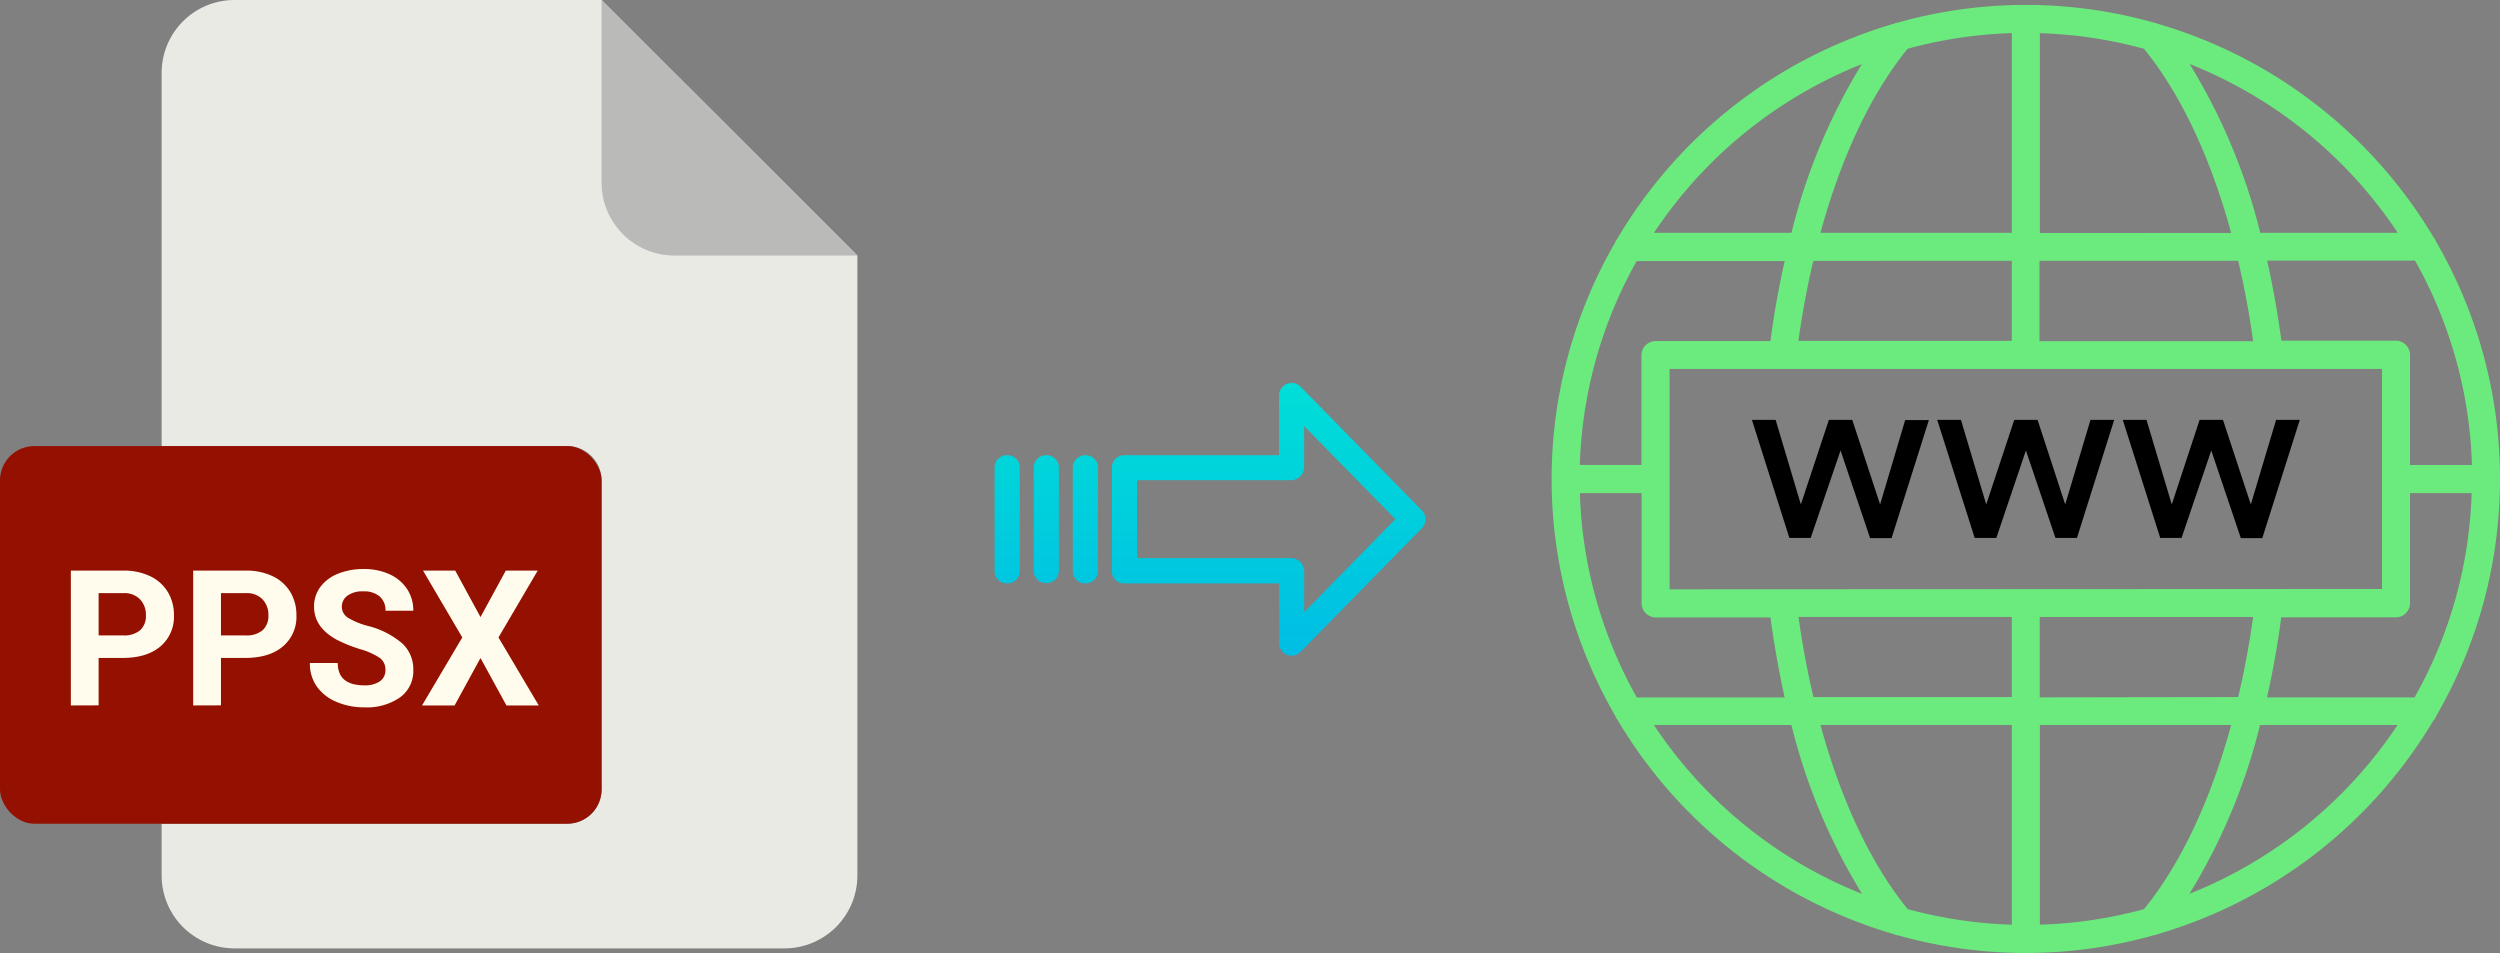
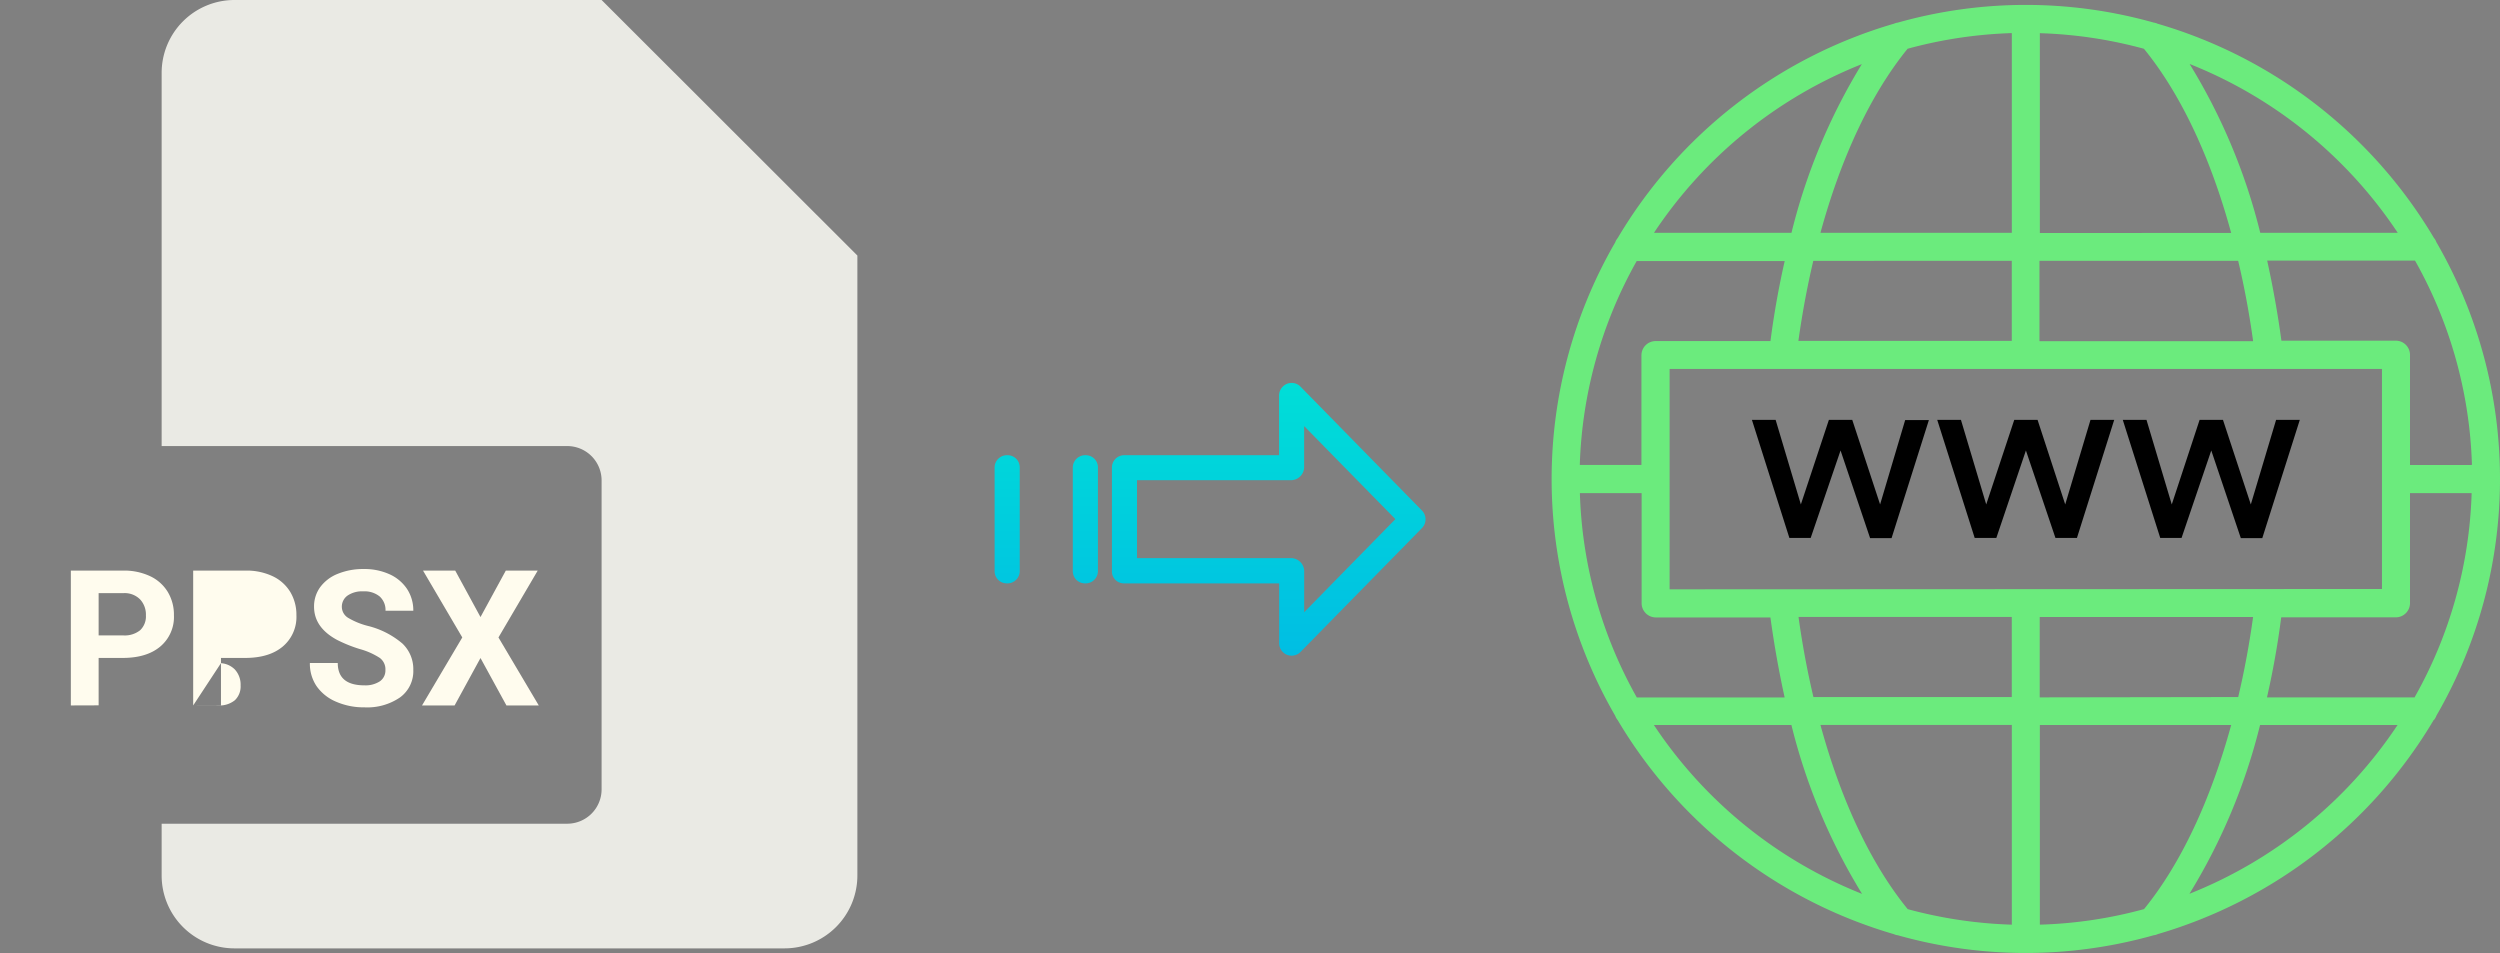
<svg xmlns="http://www.w3.org/2000/svg" xmlns:xlink="http://www.w3.org/1999/xlink" viewBox="0 0 527.22 201">
  <rect x="0" y="0" width="527.22" height="201" fill="#808080" stroke="none" />
  <defs>
    <style>.cls-1{fill:#eaeae4;}.cls-2{fill:#babab9;}.cls-3{fill:#941000;}.cls-4{fill:#fffcee;}.cls-5{fill:#6beb7d;}.cls-6{fill:url(#linear-gradient);}.cls-7{fill:url(#linear-gradient-2);}.cls-8{fill:url(#linear-gradient-3);}.cls-9{fill:url(#linear-gradient-4);}</style>
    <linearGradient id="linear-gradient" x1="267.54" y1="135.94" x2="267.54" y2="16.74" gradientTransform="matrix(1, 0, 0, -1, 0, 186.59)" gradientUnits="userSpaceOnUse">
      <stop offset="0" stop-color="#00efd1" />
      <stop offset="1" stop-color="#00acea" />
    </linearGradient>
    <linearGradient id="linear-gradient-2" x1="228.89" y1="135.94" x2="228.89" y2="16.74" xlink:href="#linear-gradient" />
    <linearGradient id="linear-gradient-3" x1="220.64" y1="135.94" x2="220.64" y2="16.74" xlink:href="#linear-gradient" />
    <linearGradient id="linear-gradient-4" x1="212.4" y1="135.94" x2="212.4" y2="16.74" xlink:href="#linear-gradient" />
  </defs>
  <title>ppsx to webp</title>
  <g id="Layer_2" data-name="Layer 2">
    <g id="Layer_2-2" data-name="Layer 2">
      <path class="cls-1" d="M119.62,173.71H34.09v10.93A15.36,15.36,0,0,0,49.45,200h116a15.37,15.37,0,0,0,15.36-15.36V53.89L126.87,0H49.45A15.36,15.36,0,0,0,34.09,15.36V94.07h85.53a7.25,7.25,0,0,1,7.25,7.24h0v65.16A7.25,7.25,0,0,1,119.62,173.71Z" />
-       <path class="cls-2" d="M180.76,53.89,126.87,0V38.53a15.36,15.36,0,0,0,15.36,15.36h38.53Z" />
-       <rect class="cls-3" y="94.07" width="126.87" height="79.64" rx="7.24" />
      <path class="cls-4" d="M14.94,148.77V120.33H26a12.89,12.89,0,0,1,5.64,1.17,8.67,8.67,0,0,1,3.74,3.33,9.31,9.31,0,0,1,1.3,4.91,8.14,8.14,0,0,1-2.86,6.59q-2.85,2.41-7.92,2.42H20.8v10ZM20.8,134H26a5.17,5.17,0,0,0,3.55-1.09,4,4,0,0,0,1.22-3.13,4.7,4.7,0,0,0-1.23-3.38,4.58,4.58,0,0,0-3.4-1.32H20.8Z" />
-       <path class="cls-4" d="M40.74,148.77V120.33H51.83a12.86,12.86,0,0,1,5.64,1.17,8.67,8.67,0,0,1,3.74,3.33,9.31,9.31,0,0,1,1.3,4.91,8.14,8.14,0,0,1-2.86,6.59q-2.85,2.41-7.92,2.42H46.6v10ZM46.6,134h5.23a5.17,5.17,0,0,0,3.55-1.09,4,4,0,0,0,1.22-3.13,4.7,4.7,0,0,0-1.23-3.38,4.58,4.58,0,0,0-3.4-1.32H46.6Z" />
+       <path class="cls-4" d="M40.74,148.77V120.33H51.83a12.86,12.86,0,0,1,5.64,1.17,8.67,8.67,0,0,1,3.74,3.33,9.31,9.31,0,0,1,1.3,4.91,8.14,8.14,0,0,1-2.86,6.59q-2.85,2.41-7.92,2.42H46.6v10Zh5.23a5.17,5.17,0,0,0,3.55-1.09,4,4,0,0,0,1.22-3.13,4.7,4.7,0,0,0-1.23-3.38,4.58,4.58,0,0,0-3.4-1.32H46.6Z" />
      <path class="cls-4" d="M65.35,139.82h5.88q0,4.71,5.62,4.71a5.52,5.52,0,0,0,3.26-.85,2.77,2.77,0,0,0,1.17-2.37,3,3,0,0,0-1.17-2.55,15.06,15.06,0,0,0-4.22-1.88,29.77,29.77,0,0,1-4.82-1.94q-4.84-2.62-4.84-7a6.88,6.88,0,0,1,1.29-4.11A8.47,8.47,0,0,1,71.26,121a14.15,14.15,0,0,1,5.45-1,12.81,12.81,0,0,1,5.43,1.1,8.72,8.72,0,0,1,3.71,3.12,8.2,8.2,0,0,1,1.31,4.57H81.3a3.84,3.84,0,0,0-1.23-3,5.06,5.06,0,0,0-3.45-1.08,5.42,5.42,0,0,0-3.34.9,2.87,2.87,0,0,0-1.19,2.4,2.73,2.73,0,0,0,1.39,2.32A15.68,15.68,0,0,0,77.59,132a17.81,17.81,0,0,1,7.29,3.73,7.43,7.43,0,0,1,2.28,5.55,6.85,6.85,0,0,1-2.79,5.79,12.22,12.22,0,0,1-7.52,2.1,14.55,14.55,0,0,1-6-1.2,9.49,9.49,0,0,1-4.11-3.3A8.43,8.43,0,0,1,65.35,139.82Z" />
      <path class="cls-4" d="M89,148.77l8.49-14.34-8.28-14.1H96l5.33,9.8,5.34-9.8h6.73l-8.28,14.1,8.5,14.34h-6.82l-5.47-10-5.46,10Z" />
    </g>
    <g id="Layer_8" data-name="Layer 8">
      <path class="cls-5" d="M513.28,151.85a3,3,0,0,0,.53-.93,99.62,99.62,0,0,0,0-99.84,2.91,2.91,0,0,0-.53-.92A100.42,100.42,0,0,0,455,5a2.69,2.69,0,0,0-.78-.23,99.49,99.49,0,0,0-54,0,2.67,2.67,0,0,0-.78.22,100.38,100.38,0,0,0-58.28,45.2,2.91,2.91,0,0,0-.53.92,99.62,99.62,0,0,0,0,99.84,3,3,0,0,0,.53.93A100.39,100.39,0,0,0,399.39,197a2.58,2.58,0,0,0,.81.23,99.37,99.37,0,0,0,54,0,2.58,2.58,0,0,0,.85-.24,100.42,100.42,0,0,0,58.2-45.17ZM430.18,195V152.9h40.35c-4.38,16-10.7,29.39-18.38,38.82A93.32,93.32,0,0,1,430.18,195Zm-27.89-3.3c-7.68-9.43-14-22.77-18.38-38.82h40.36V195A94.46,94.46,0,0,1,402.29,191.72ZM333.2,104h13v23.21a3,3,0,0,0,3,3h24.16c.79,5.77,1.8,11.42,3,16.87H345.18a93.52,93.52,0,0,1-12-43Zm12-48.94h31.17c-1.24,5.45-2.25,11.1-3,16.87H349.16a3,3,0,0,0-3,3V98.05h-13a93.59,93.59,0,0,1,12-43ZM424.27,7V49.1H383.91c4.39-16.05,10.7-29.38,18.38-38.82a94.46,94.46,0,0,1,22-3.3Zm27.88,3.31c7.68,9.43,14,22.76,18.38,38.82H430.18V7A93.86,93.86,0,0,1,452.15,10.29Zm69.09,87.76h-13V74.84a3,3,0,0,0-3-3H481.12c-.78-5.78-1.8-11.43-3-16.88h31.18a93.35,93.35,0,0,1,12,43Zm-12,49H478.08c1.24-5.45,2.26-11.1,3-16.88h24.16a3,3,0,0,0,3-3V104h13a93.28,93.28,0,0,1-12,43Zm-79.09,0V130.12h45c-.8,5.79-1.85,11.44-3.14,16.88Zm-78.05-22.79V77.8H502.33v46.41Zm123-52.32h-45V55H472C473.3,60.45,474.35,66.1,475.15,71.89ZM424.26,55V71.89h-45c.81-5.79,1.86-11.44,3.14-16.88Zm-45,75.11h45V147H382.43c-1.28-5.43-2.34-11.08-3.14-16.87Zm82.46,58.39a125.14,125.14,0,0,0,14.9-35.61h29a94.63,94.63,0,0,1-43.92,35.61ZM505.66,49.1h-29a125,125,0,0,0-14.9-35.61A94.63,94.63,0,0,1,505.66,49.1Zm-113-35.61A125.28,125.28,0,0,0,377.8,49.1h-29A94.59,94.59,0,0,1,392.7,13.5ZM348.79,152.9h29a125,125,0,0,0,14.9,35.61A94.55,94.55,0,0,1,348.79,152.9Z" />
      <path d="M396.49,106.38l-5.87-17.83h-4.93l-5.91,17.83-5.32-17.83h-5l7.9,24.9h4.49L388.15,95l6.23,18.48h4.53l7.87-24.9h-5Z" />
      <path d="M433.47,113.45H438l7.86-24.9h-5l-5.33,17.83L429.7,88.55h-4.92l-5.91,17.83-5.33-17.83h-5l7.9,24.9H421L427.24,95Z" />
      <path d="M460.06,113.45,466.33,95l6.23,18.48h4.53L485,88.55h-5l-5.33,17.83-5.87-17.83h-4.93L458,106.38l-5.33-17.83h-5l7.9,24.9Z" />
    </g>
    <g id="Layer_3" data-name="Layer 3">
      <path class="cls-6" d="M274.24,81.52a2.61,2.61,0,0,0-3.7,0,2.64,2.64,0,0,0-.8,1.91V96h-32.6a2.59,2.59,0,0,0-2.65,2.54v0l0,22a2.47,2.47,0,0,0,.78,1.79,2.56,2.56,0,0,0,1.87.7h32.62v12.59a2.64,2.64,0,0,0,1.63,2.46,2.57,2.57,0,0,0,1,.19,2.6,2.6,0,0,0,1.88-.79l25.6-26.11a2.65,2.65,0,0,0,0-3.71Zm.8,47.59v-8.63a2.8,2.8,0,0,0-2.7-2.78H239.78V101.27h32.55a2.8,2.8,0,0,0,2.7-2.78V89.86l19.24,19.62Z" />
      <path class="cls-7" d="M228.89,96h0a2.6,2.6,0,0,0-2.65,2.54v21.93a2.57,2.57,0,0,0,2.58,2.56h.07a2.6,2.6,0,0,0,2.65-2.54V98.53A2.56,2.56,0,0,0,229,96Z" />
-       <path class="cls-8" d="M220.65,96h0A2.59,2.59,0,0,0,218,98.51v0l0,21.89a2.58,2.58,0,0,0,2.59,2.56h.06a2.59,2.59,0,0,0,2.65-2.54v0l0-21.89A2.58,2.58,0,0,0,220.71,96Z" />
      <path class="cls-9" d="M212.4,96h0a2.6,2.6,0,0,0-2.65,2.54v21.93a2.57,2.57,0,0,0,2.58,2.56h.07a2.6,2.6,0,0,0,2.65-2.54V98.53A2.56,2.56,0,0,0,212.47,96Z" />
    </g>
  </g>
</svg>